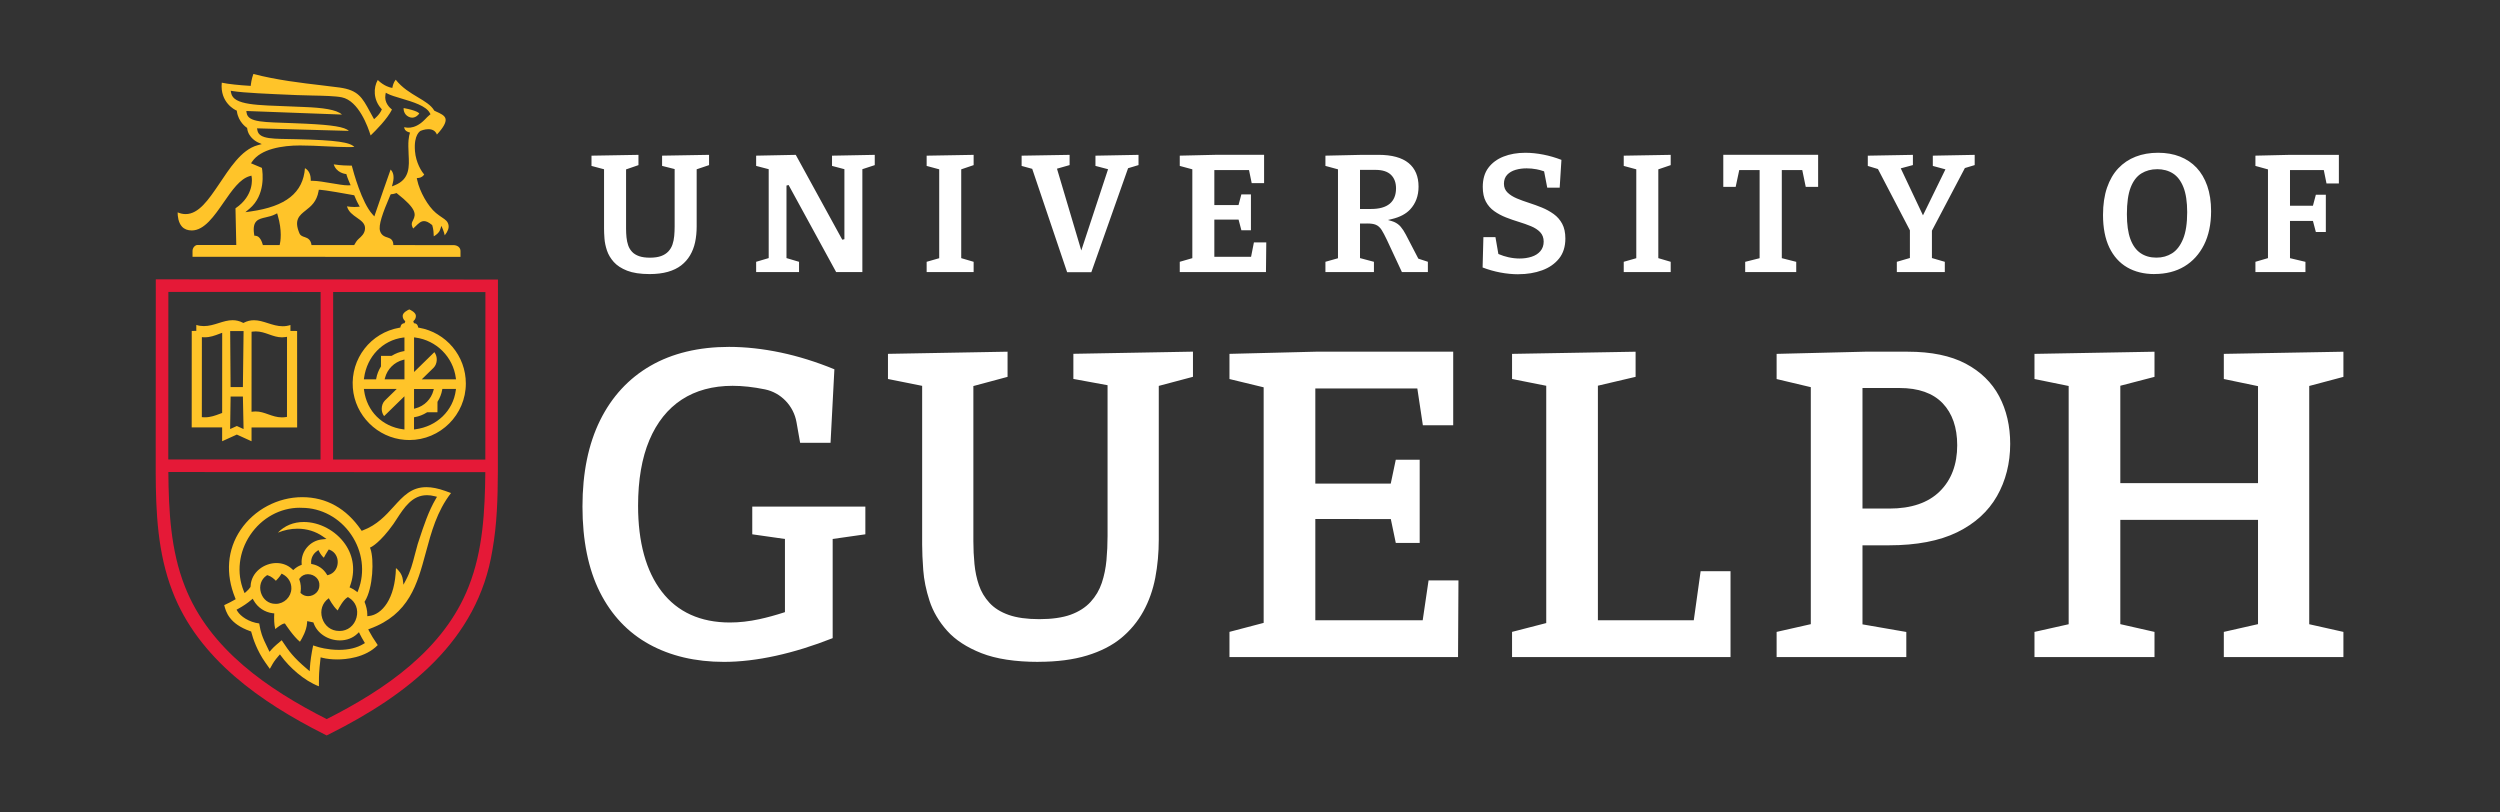
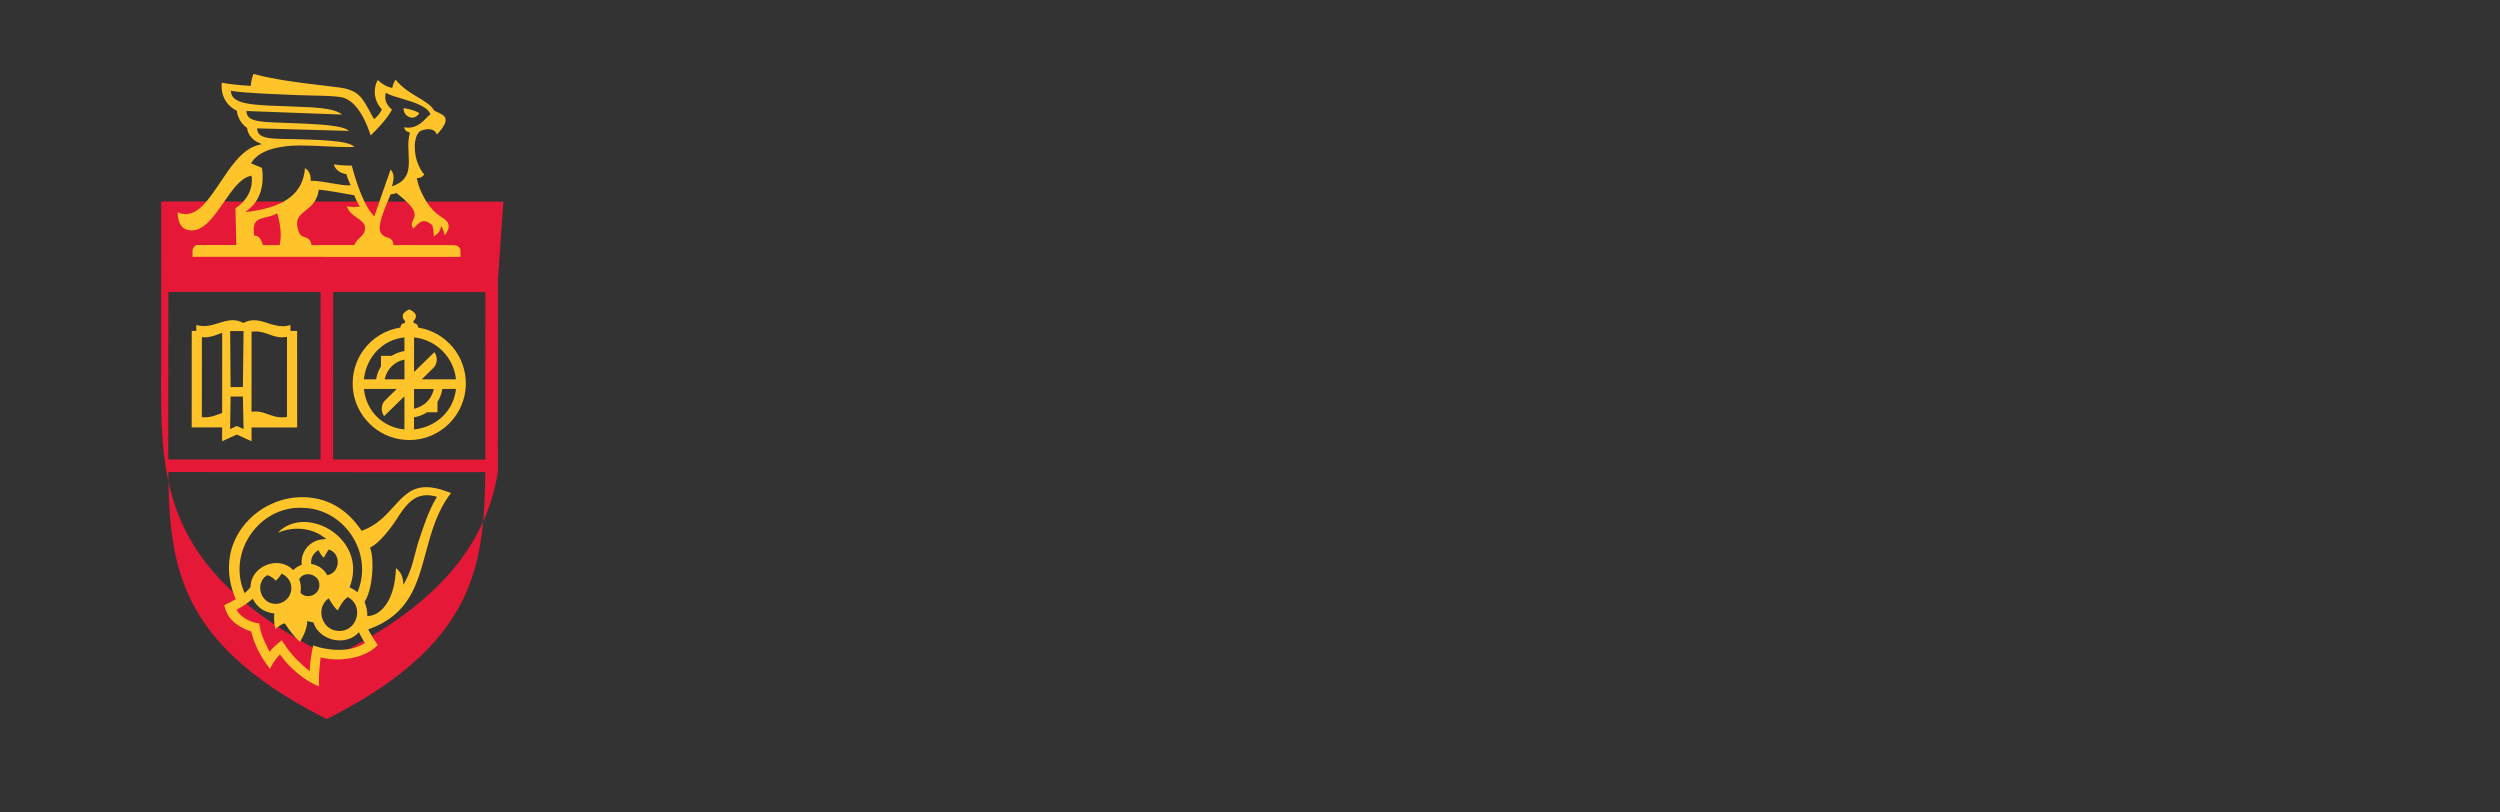
<svg xmlns="http://www.w3.org/2000/svg" width="100%" height="100%" viewBox="0 0 1795 583" version="1.1" xml:space="preserve" style="fill-rule:evenodd;clip-rule:evenodd;stroke-linejoin:round;stroke-miterlimit:2;">
  <rect x="0" y="0" width="1795" height="583" fill="#333333" stroke="none" />
-   <path d="M519.693,475.227c-20.333,-0 -38.36,-4.254 -53.586,-12.64c-15.214,-8.374 -27.107,-20.96 -35.387,-37.414c-8.293,-16.48 -12.507,-37.16 -12.507,-61.453c0,-24.293 4.267,-44.933 12.667,-61.933c8.387,-16.974 20.56,-30.147 36.187,-39.147c15.64,-9.013 34.613,-13.573 56.4,-13.573c11.84,-0 24.32,1.373 37.12,4.066c12.626,2.667 25.573,6.707 38.506,12.014l-2.76,52.773l-21.84,-0l-2.613,-14.84c-2.067,-11.693 -11.133,-21.133 -22.56,-23.493l-0.187,-0.04c-8.213,-1.68 -15.986,-2.534 -23.133,-2.534c-14.147,0 -26.427,3.32 -36.48,9.88c-10.053,6.56 -17.893,16.374 -23.28,29.147c-5.373,12.733 -8.093,28.56 -8.093,47.04c-0,26.28 5.72,47.04 17,61.68c11.333,14.72 27.8,22.187 48.946,22.187c6.747,-0 13.84,-0.8 21.094,-2.374c5.68,-1.24 11.693,-2.88 17.853,-4.88l0.56,-0.186l0,-52.534l-23.467,-3.346l0,-19.88l81.2,-0l0,19.88l-23.466,3.346l-0,71.214c-14,5.533 -27.707,9.786 -40.747,12.653c-13.213,2.907 -25.813,4.387 -37.427,4.387Zm225.947,-0c-16.6,-0 -30.373,-2.094 -40.933,-6.24c-10.534,-4.134 -18.854,-9.56 -24.707,-16.147c-5.88,-6.6 -10.107,-13.8 -12.587,-21.427c-2.493,-7.666 -4.013,-15.12 -4.52,-22.146c-0.52,-7.054 -0.786,-13.174 -0.786,-18.187l-0,-114.04l-24.547,-4.92l0,-18.053l85.867,-1.547l-0,18.067l-24.547,6.6l0,111.52c0,5.466 0.267,10.946 0.787,16.28c0.52,5.373 1.6,10.466 3.186,15.12c1.6,4.706 4.147,8.986 7.56,12.706c3.427,3.76 8.094,6.68 13.867,8.707c5.707,2.013 13.107,3.04 21.987,3.04c8.88,-0 16.626,-1.08 22.466,-3.2c5.867,-2.133 10.68,-5.213 14.32,-9.187c3.627,-3.946 6.334,-8.533 8.04,-13.666c1.694,-5.067 2.814,-10.534 3.347,-16.227c0.52,-5.707 0.787,-11.56 0.787,-17.373l-0,-108.32l-24.547,-4.507l0,-18.04l85.867,-1.547l-0,18.067l-24.547,6.52l0,110.2c0,9.547 -0.84,18.813 -2.507,27.533c-1.666,8.707 -4.546,16.827 -8.573,24.147c-4.027,7.32 -9.36,13.747 -15.853,19.12c-6.494,5.36 -14.76,9.6 -24.587,12.587c-9.853,3 -21.573,4.52 -34.853,4.52l0.013,0.04Zm137.12,-3.467l0,-18.08l24.547,-6.453l-0,-169.134l-24.547,-5.946l0,-18.08l61.84,-1.547l98.8,-0l0,52.813l-21.787,0l-3.973,-26.426l-73.24,-0l-0,68.306l54.16,0l3.6,-17.12l17.173,0l0,59.734l-17.16,-0l-3.573,-17.147l-22.747,-0l-0.72,-0.027l-30.733,0l-0,72.72l77.093,0l4.214,-28.626l21.466,-0l-0.306,55.013l-164.107,-0Zm202.893,-0l0,-18.067l24.547,-6.333l-0,-170.373l-24.547,-4.867l0,-18.04l88.707,-1.547l-0,18.04l-27.067,6.36l0,168.44l68.84,0l4.92,-35.24l21.467,0l-0,61.627l-156.867,-0Zm189.96,-0l0,-18.053l24.547,-5.56l-0,-170.16l-24.547,-5.827l0,-18.08l63.414,-1.56l30.826,-0c16.774,-0 30.734,2.88 41.48,8.56c10.72,5.667 18.814,13.547 24.054,23.413c5.266,9.907 7.933,21.414 7.933,34.227c-0,13.84 -3.2,26.467 -9.493,37.507c-6.294,11.026 -15.92,19.76 -28.6,25.946c-12.734,6.214 -29.187,9.36 -48.894,9.36l-19.066,0l-0,56.76l31.466,5.454l0,18.013l-93.12,-0Zm61.64,-106.613l19.374,-0c15.68,-0 27.826,-4.16 36.133,-12.347c8.307,-8.187 12.52,-19.347 12.52,-33.133c-0,-12.734 -3.52,-22.867 -10.453,-30.134c-6.947,-7.266 -17.36,-10.946 -30.947,-10.946l-26.613,-0l-0,86.56l-0.014,-0Zm259.454,106.613l-0,-18.053l24.546,-5.574l0,-74.853l-98.866,-0l-0,74.853l24.546,5.574l0,18.053l-86.173,-0l-0,-18.053l24.547,-5.507l-0,-171.067l-24.547,-5l-0,-18.053l86.173,-1.547l0,18.054l-24.546,6.386l-0,69.934l98.866,-0l0,-69.654l-24.546,-5.12l-0,-18.053l85.866,-1.547l0,18.067l-24.546,6.533l-0,171.067l24.546,5.507l0,18.053l-85.866,-0Zm-1130.29,-274.973c-6.613,-0 -12.04,-0.827 -16.16,-2.44c-4.093,-1.614 -7.306,-3.707 -9.56,-6.24c-2.266,-2.547 -3.92,-5.32 -4.893,-8.24c-0.987,-2.974 -1.587,-5.854 -1.787,-8.574c-0.2,-2.746 -0.306,-5.133 -0.306,-7.066l-0,-42.694l-9.014,-2.4l0,-7.36l33.72,-0.586l0,7.373l-8.893,3.067l-0,42.586c-0,2.134 0.107,4.24 0.307,6.24c0.2,2.04 0.613,3.947 1.2,5.667c0.588,1.742 1.543,3.338 2.8,4.68c1.253,1.347 2.973,2.4 5.08,3.133c2.066,0.72 4.666,1.08 7.76,1.08c3.093,0 5.84,-0.386 7.946,-1.146c2.147,-0.774 3.907,-1.894 5.254,-3.32c1.333,-1.427 2.333,-3.094 2.973,-4.987c0.627,-1.84 1.053,-3.893 1.253,-6.093c0.2,-2.187 0.307,-4.48 0.307,-6.84l-0,-41.24l-9.013,-2.28l-0,-7.347l33.72,-0.587l-0,7.374l-8.894,3l0,41.08c0,4.066 -0.386,7.88 -1.133,11.346c-0.747,3.44 -1.973,6.6 -3.627,9.387c-1.64,2.787 -3.786,5.2 -6.373,7.2c-2.587,2 -5.8,3.547 -9.533,4.613c-3.774,1.067 -8.187,1.614 -13.12,1.614l-0.014,-0Zm133.934,-1.454l-34.134,-62.493l-1.52,0.387l0,52.08l9.014,2.666l-0,7.36l-30.8,0l-0,-7.36l9.013,-2.666l-0,-63.827l-9.013,-2.36l-0,-7.36l28.453,-0.573l33.4,60.933l1.52,-0.387l-0,-50.266l-8.893,-2.347l-0,-7.347l30.68,-0.586l-0,7.373l-8.894,2.92l0,73.853l-18.826,0Zm64.986,0l0,-7.36l9.014,-2.586l-0,-63.814l-9.014,-2.44l0,-7.36l33.734,-0.586l-0,7.373l-8.907,3.027l-0,63.76l8.907,2.626l-0,7.36l-33.734,0Zm100.867,0.12l-25.067,-74.226l-7.613,-2.094l-0,-7.36l34.453,-0.586l0,7.346l-9.066,2.587l17.453,58.72l19.227,-58.333l-9.054,-2.387l0,-7.347l30.92,-0.586l0,7.346l-7.493,2.254l-26.387,74.666l-17.373,0Zm240.36,-0.12l-10.747,-23.053c-1.466,-3.093 -2.76,-5.52 -3.826,-7.213c-1.147,-1.8 -2.587,-3.067 -4.28,-3.734c-1.467,-0.586 -3.44,-0.866 -6.014,-0.866c-0.333,-0 -0.666,-0 -1.013,0.013l-4.2,-0l0,24.827l10,2.666l0,7.347l-34.827,-0l0,-7.36l9.014,-2.547l-0,-63.84l-9.014,-2.453l0,-7.36l26.387,-0.587l11.8,0c9.507,0 16.76,1.987 21.547,5.907c4.733,3.88 7.133,9.573 7.133,16.92c0,6.587 -2.04,12.093 -6.053,16.387c-3,3.2 -7.36,5.506 -12.974,6.853l-2.92,0.707l2.88,0.853c0.547,0.16 1.054,0.347 1.52,0.547c1.907,0.84 3.52,2.026 4.76,3.493c1.294,1.533 2.507,3.387 3.614,5.52l9.013,17.347l6.853,2.24l0,7.373l-18.666,-0l0.013,0.013Zm-30.08,-45.293l8,-0c5.853,-0 10.333,-1.253 13.307,-3.72c3.026,-2.507 4.56,-6.24 4.56,-11.107c-0,-4.106 -1.227,-7.373 -3.654,-9.72c-2.426,-2.333 -6.133,-3.52 -11.04,-3.52l-11.173,0l0,28.067Zm113.76,46.88c-4.24,-0 -8.64,-0.427 -13.067,-1.267c-4.253,-0.8 -8.506,-2.013 -12.666,-3.6l0.573,-21.786l8.653,-0l2.094,12.08l0.4,0.173c2.173,0.92 4.426,1.653 6.72,2.16c2.76,0.627 5.506,0.933 8.16,0.933c3.08,0 5.946,-0.426 8.533,-1.253c2.653,-0.853 4.787,-2.2 6.333,-4.027c1.587,-1.853 2.387,-4.16 2.387,-6.866c-0,-2.707 -0.853,-5 -2.533,-6.774c-1.614,-1.693 -3.827,-3.133 -6.547,-4.266c-2.838,-1.165 -5.73,-2.193 -8.667,-3.08c-3.129,-0.95 -6.22,-2.022 -9.266,-3.214c-3.067,-1.186 -5.92,-2.72 -8.48,-4.533c-2.534,-1.787 -4.56,-4.093 -6.027,-6.853c-1.467,-2.747 -2.213,-6.294 -2.213,-10.52c-0,-5.56 1.333,-10.174 3.986,-13.707c2.654,-3.56 6.307,-6.28 10.867,-8.08c4.6,-1.827 9.867,-2.747 15.667,-2.747c4.146,0 8.52,0.44 13,1.32c4.293,0.84 8.653,2.107 12.96,3.76l-1.254,19.974l-8.933,-0l-2.253,-11.72l-0.44,-0.147c-1.8,-0.613 -3.374,-1.04 -4.947,-1.333c-2.36,-0.452 -4.757,-0.68 -7.16,-0.68c-2.827,-0 -5.48,0.36 -7.907,1.066c-2.48,0.734 -4.506,1.907 -6.026,3.507c-1.56,1.653 -2.36,3.827 -2.36,6.467c-0,2.64 0.906,4.746 2.693,6.44c1.68,1.6 3.893,2.986 6.573,4.12c2.614,1.106 5.547,2.173 8.72,3.186c3.12,1 6.267,2.147 9.32,3.387c3.014,1.227 5.84,2.8 8.427,4.653c2.533,1.827 4.587,4.174 6.093,6.974c1.507,2.786 2.28,6.346 2.28,10.586c0,5.787 -1.52,10.627 -4.52,14.36c-3.026,3.774 -7.106,6.614 -12.146,8.454c-5.094,1.866 -10.814,2.813 -17.027,2.813l-0,0.04Zm75.6,-1.587l-0,-7.36l9.013,-2.586l0,-63.814l-9.013,-2.44l-0,-7.36l33.72,-0.586l-0,7.373l-8.893,3.027l-0,63.76l8.893,2.626l-0,7.36l-33.72,0Zm87.2,0l-0,-7.333l10.36,-2.613l-0,-63.28l-14.627,-0l-2.56,12.066l-8.893,0l-0,-23l68.093,0l0,23l-8.893,0l-2.493,-12.066l-14.694,-0l0,63.253l10.36,2.64l0,7.333l-36.653,0Zm108.88,0l-0,-7.36l9.387,-2.733l-0,-19.88l-22.947,-44l-7.28,-2.213l-0,-7.374l32.387,-0.586l-0,7.333l-8.72,2.347l15.946,33.746l16.134,-33.026l-9.067,-2.454l-0,-7.373l30.067,-0.573l-0,7.346l-7.04,2.12l-23.667,44.96l-0,19.654l9.253,2.706l0,7.36l-34.453,0Zm185.013,1.454c-7.533,-0 -14.146,-1.627 -19.64,-4.827c-5.48,-3.187 -9.773,-7.973 -12.786,-14.213c-3.014,-6.267 -4.547,-14.147 -4.547,-23.414c-0,-7.426 0.973,-14.026 2.88,-19.6c1.907,-5.546 4.627,-10.226 8.107,-13.906c3.48,-3.667 7.653,-6.48 12.44,-8.334c4.8,-1.866 10.213,-2.813 16.093,-2.813c5.88,-0 11.093,0.92 15.733,2.747c4.614,1.813 8.627,4.493 11.894,7.96c3.28,3.48 5.866,7.866 7.693,13.053c1.827,5.213 2.76,11.333 2.76,18.187c-0,9.333 -1.72,17.466 -5.093,24.186c-3.374,6.694 -8.12,11.907 -14.134,15.507c-6.013,3.6 -13.213,5.427 -21.4,5.427l0,0.04Zm1.827,-75.294c-4.2,0 -7.987,1.027 -11.267,3.04c-3.306,2.04 -5.906,5.454 -7.706,10.147c-1.774,4.613 -2.68,11.027 -2.68,19.053c-0,7.374 0.84,13.387 2.493,17.88c1.68,4.574 4.133,7.974 7.307,10.134c3.173,2.16 6.986,3.24 11.36,3.24c4.373,-0 8,-1.04 11.28,-3.107c3.293,-2.067 5.973,-5.56 7.933,-10.373c1.947,-4.747 2.92,-11.187 2.92,-19.134c-0,-7.373 -0.907,-13.4 -2.68,-17.906c-1.8,-4.574 -4.347,-7.92 -7.573,-9.947c-3.2,-2.027 -7.04,-3.053 -11.4,-3.053l0.013,0.026Zm-701.693,73.84l-0,-7.36l9.026,-2.613l0,-63.787l-9.026,-2.44l-0,-7.373l25.293,-0.587l35.253,0l0,20.32l-8.893,0l-1.933,-9.386l-24.894,-0l0,25.133l6.467,-0l0,-0.013l10.907,-0l2.026,-7.64l6.88,-0l0,25.733l-6.866,-0l-2.014,-7.64l-17.4,-0l0,26.72l26.374,-0l2.04,-10.36l8.88,-0l-0.227,21.293l-61.893,0Zm772.32,0l-0,-7.36l9.013,-2.64l0,-63.706l-9.013,-2.494l-0,-7.373l25.293,-0.587l34.627,0l-0,20.56l-8.88,0l-1.947,-9.626l-24.267,-0l0,25.613l16.467,-0l2.093,-7.88l7.174,-0l-0,26.733l-7.174,0l-2.08,-7.92l-16.48,0l0,26.707l11.094,2.64l-0,7.333l-35.92,0Z" style="fill:#fff;fill-rule:nonzero;" />
-   <path d="M357.533,200.693l-0.066,138.32c-0.094,18.667 -0.6,37.414 -3.907,55.92c-10.453,65.28 -61.267,104.2 -116.947,132.08l-2.066,1.04l-2.067,-1.053c-44.693,-22.573 -90.16,-53.893 -108.693,-102.533c-5.28,-13.614 -8.267,-27.8 -9.934,-42.174c-1.666,-14.4 -2.013,-28.986 -2.053,-43.4l0.067,-138.32l118.32,0.054l9,-0l118.32,0.066l0.026,0Zm-9.066,129.307l0.053,-120.307l-109.32,-0.053l-0.053,120.307l109.32,0.053Zm-0.04,9.013l-109.28,-0.053l-9,-0l-109.28,-0.053c0.266,27.786 1.6,56.106 11.866,82.12c17.667,45.226 59.854,73.986 101.84,95.28c42.014,-21.24 84.227,-49.974 101.934,-95.174c10.293,-26 11.653,-54.32 11.946,-82.106l-0.026,-0.014Zm-118.28,-9.066l0.053,-120.307l-109.32,-0.053l-0.053,120.306l109.32,0.054Z" style="fill:#e51937;fill-rule:nonzero;" />
+   <path d="M357.533,200.693l-0.066,138.32c-10.453,65.28 -61.267,104.2 -116.947,132.08l-2.066,1.04l-2.067,-1.053c-44.693,-22.573 -90.16,-53.893 -108.693,-102.533c-5.28,-13.614 -8.267,-27.8 -9.934,-42.174c-1.666,-14.4 -2.013,-28.986 -2.053,-43.4l0.067,-138.32l118.32,0.054l9,-0l118.32,0.066l0.026,0Zm-9.066,129.307l0.053,-120.307l-109.32,-0.053l-0.053,120.307l109.32,0.053Zm-0.04,9.013l-109.28,-0.053l-9,-0l-109.28,-0.053c0.266,27.786 1.6,56.106 11.866,82.12c17.667,45.226 59.854,73.986 101.84,95.28c42.014,-21.24 84.227,-49.974 101.934,-95.174c10.293,-26 11.653,-54.32 11.946,-82.106l-0.026,-0.014Zm-118.28,-9.066l0.053,-120.307l-109.32,-0.053l-0.053,120.306l109.32,0.054Z" style="fill:#e51937;fill-rule:nonzero;" />
  <path d="M293.84,315.933c-1,0 -2.013,-0.04 -3.013,-0.106c-19.854,-1.44 -35.974,-17.48 -37.494,-37.32c-1.613,-21.04 12.8,-39.627 33.547,-43.227l0.547,-0.093l0.28,-1.08c0.32,-1.2 1.4,-2.04 2.653,-2.04l0.133,-0l0.507,-1.454l-0.107,-0.08c-1.12,-0.893 -1.76,-2.24 -1.773,-3.706c-0.027,-2.48 3.8,-4.267 4.747,-4.667c0.946,0.4 4.733,2.173 4.746,4.68c0,1.44 -0.64,2.787 -1.786,3.693l-0.107,0.08l0.507,1.467l0.133,-0c1.24,-0 2.333,0.84 2.653,2.04l0.28,1.08l0.547,0.093c19.493,3.4 33.627,20.24 33.627,40.04c-0,22.4 -18.24,40.614 -40.627,40.614l0,-0.014Zm12.627,-19.786c-2.72,1.693 -5.56,2.813 -8.48,3.32l-0.72,0.12l-0,8.773l0.973,-0.133c15.413,-2.027 27.08,-13.267 29.027,-27.987l0.133,-0.973l-9.8,-0l-0.12,0.706c-0.507,2.867 -1.6,5.68 -3.253,8.36l-0.107,0.16l-0.027,7.507l-7.413,-0l-0.213,0.133l-0,0.014Zm-45.067,-15.92c1.973,15.026 12.973,26.026 28,28.013l0.987,0.133l-0,-23.853l-14.587,14.253c-1.12,-1.426 -1.733,-3.293 -1.72,-5.293c0,-2.307 0.84,-4.467 2.293,-5.92l8.494,-8.307l-23.6,0l0.133,0.974Zm35.88,13.253l1.08,-0.28c6.28,-1.64 11.213,-6.56 12.853,-12.84l0.28,-1.08l-14.213,0l0,14.213l0,-0.013Zm14.6,-40.627c2.493,3.2 2.253,8.387 -0.573,11.214l-8.494,8.306l24.6,0l-0.133,-0.973c-1.973,-15.093 -13.907,-27.027 -29,-29.04l-0.987,-0.133l0,24.88l14.574,-14.267l0.013,0.013Zm-22.56,5.574c-6.288,1.643 -11.217,6.567 -12.867,12.853l-0.28,1.08l14.227,0l0,-14.213l-1.08,0.28Zm0.107,-16.054c-14.72,1.934 -25.974,13.6 -28.027,29.014l-0.133,0.986l8.786,0l0.12,-0.72c0.507,-2.866 1.6,-5.68 3.254,-8.36l0.106,-0.16l0.027,-7.64l7.573,0l0.267,-0.12c2.667,-1.626 5.44,-2.693 8.267,-3.186l0.72,-0.12l-0,-9.8l-0.974,0.133l0.014,-0.027Zm-119.387,69.654l-10.547,4.786l0,-9.946l-21.853,-0l0.027,-69.254l3.28,-0.053l-0,-4.253c1.76,0.56 3.533,0.826 5.426,0.826c3.747,0 7.267,-1.106 10.667,-2.173c3.387,-1.067 6.6,-2.067 9.987,-2.067c2.56,0 4.946,0.587 7.306,1.8l0.4,0.2l0.4,-0.2c2.32,-1.186 4.68,-1.773 7.187,-1.773c3.4,0 6.613,1.027 10.013,2.107c3.4,1.093 6.92,2.213 10.654,2.213c1.933,0 3.746,-0.293 5.546,-0.893l0,4.24l4.787,0.053l0.027,69.253l-32.747,0l0,9.92l-10.547,-4.8l-0.013,0.014Zm4.84,-3.96l-0.48,-23.334l-8.827,0l-0.346,23.32l4.826,-2.186l4.84,2.2l-0.013,-0Zm8.72,-12.64c3.2,-0 6.013,1 8.987,2.053c3.053,1.08 6.2,2.2 9.853,2.2c0.96,0 1.933,-0.08 2.893,-0.24l0.72,-0.12l0.027,-57.48l-1,0.16c-0.853,0.133 -1.733,0.213 -2.587,0.213c-3.36,0 -6.373,-1.066 -9.293,-2.106c-2.987,-1.054 -6.08,-2.16 -9.587,-2.16c-0.746,-0 -1.493,0.053 -2.24,0.146l-0.746,0.107l-0.027,57.48l0.987,-0.133c0.666,-0.094 1.346,-0.134 2.013,-0.134l0,0.014Zm-38.667,4.08l0.8,0.066c0.48,0.04 0.947,0.054 1.414,0.054c4.026,-0 7.48,-1.294 10.52,-2.44l1.84,-0.68l0.026,-57.574l-2.373,0.88c-2.933,1.107 -6.267,2.36 -10.053,2.36c-0.4,0 -0.814,-0.013 -1.227,-0.04l-0.933,-0.066l-0.027,57.453l0.013,-0.013Zm20.627,-21.6l8.84,-0l0.493,-40.187l-9.626,0l0.293,40.187Zm63.373,214.84c-10.746,-4.08 -21.333,-13.84 -27.08,-21.747l-0.853,-1.173l-0.947,1.08c-3.04,3.466 -4.013,5.24 -5.253,7.48c-0.333,0.613 -0.667,1.2 -1.053,1.853l-3.094,-4.347c-6.133,-8.653 -9.013,-17.44 -10.173,-21.893l-0.16,-0.587l-0.573,-0.2c-15.227,-5.36 -17.56,-13.986 -18.76,-18.733l0.333,-0.16c2.333,-1.107 4.76,-2.253 7.04,-3.613l0.853,-0.507l-0.373,-0.92c-7.04,-17.267 -5.693,-34.56 3.827,-48.72c9.773,-14.56 26.76,-23.6 44.306,-23.6c17.547,0 31.814,8.32 42.187,23.413l0.507,0.747l0.84,-0.32c10.186,-3.8 16.56,-10.853 22.186,-17.067c6.787,-7.493 12.64,-13.96 23.4,-13.96c4.014,0 8.44,0.88 13.547,2.694l4.2,1.52c-10.12,13.04 -14.173,28.146 -18.107,42.76c-6.133,22.786 -11.92,44.32 -40.12,54.666l-1.226,0.454l0.586,1.16c1.294,2.533 3.334,5.853 6.254,10.146c-9.04,9.28 -23.32,10.294 -29.054,10.294c-3.946,-0 -7.733,-0.414 -10.68,-1.174l-1.28,-0.333l-0.146,1.32c-1.054,9.253 -1.054,12.04 -1.067,15.893c0,1.08 0,2.2 -0.027,3.56l-0.04,0.014Zm-26.666,-33.067c0.586,0.827 1.133,1.667 1.706,2.52c3.054,4.587 6.52,9.773 16.627,18.227l1.76,1.48l0.133,-2.294c0.254,-4.4 1.134,-10.44 2.347,-16.2l3.64,1.147c0,0 6.64,2.053 14.893,2.053c6.96,0 12.894,-1.44 17.64,-4.293l1,-0.6l-0.6,-1c-1.173,-1.92 -2.173,-3.733 -2.986,-5.387l-0.694,-1.413l-1.133,1.093c-3.24,3.094 -7.707,4.8 -12.56,4.8c-8.52,0 -16.24,-5.053 -18.8,-12.28l-0.213,-0.613l-4.454,-0.947l-0.093,1.334c-0.36,5.48 -3.613,11.12 -5.12,13.466c-4.6,-3.666 -10.307,-12.386 -10.373,-12.48l-0.414,-0.64l-0.746,0.12c-1.547,0.267 -4.454,2.48 -6.187,3.907c-0.893,-3.48 -0.867,-7.84 -0.76,-10.173l0.053,-1.08l-1.066,-0.12c-5.76,-0.667 -10.894,-4.107 -13.734,-9.2l-0.693,-1.24l-1.08,0.92c-2.613,2.24 -5.8,4.4 -9.467,6.413l-1.053,0.573l0.613,1.027c2.24,3.733 8.334,7.947 15.667,8.84c0.12,0.573 0.213,1.133 0.307,1.667c0.68,3.8 1.266,7.093 6.32,17.133l0.786,1.573l1.134,-1.346c1.8,-2.147 5.36,-5.12 7.586,-6.96l0.014,-0.027Zm41.573,-6.64c5.773,0 10.533,-3.76 12.12,-9.6c1.587,-5.8 -0.6,-11.44 -5.56,-14.373l-0.613,-0.36l-0.6,0.386c-2.774,1.814 -5.56,6.894 -6.734,9.214c-3.52,-3.12 -6.346,-8.787 -6.346,-8.787l-0.12,0.093c-4.547,3.147 -6.36,8.76 -4.627,14.294c1.733,5.533 6.44,9.106 12,9.106l0.493,0l-0.013,0.027Zm62.707,-97.493c-10.56,-0 -16.267,8.746 -21.774,17.213c-0.8,1.213 -1.573,2.413 -2.373,3.587c-9.4,13.213 -15.733,16.346 -15.8,16.373l-0.947,0.453l0.347,0.987c2.64,7.413 1.88,27.987 -3.973,37.48l-0.307,0.493l0.227,0.547c0.906,2.227 1.8,5.707 1.773,8.44l0,1.307l1.28,-0.147c9.2,-1.04 18.707,-12.093 19.293,-34.427c1.747,1.414 4.427,4.214 4.934,8.334l0.453,3.626l1.72,-3.226c3.4,-6.374 4.867,-12.134 6.427,-18.214c0.626,-2.453 1.28,-5 2.093,-7.746l0.987,-3c3.32,-10.107 6.746,-20.547 12.08,-29.6l0.773,-1.32l-1.48,-0.387c-2,-0.52 -3.933,-0.787 -5.747,-0.787l0.014,0.014Zm-108.587,78.026c6.093,0 11.133,-4.96 11.253,-11.053c0.08,-4.267 -2.253,-8.16 -6.093,-10.16l-0.933,-0.493l-0.574,0.893c-1.053,1.653 -2.613,3.32 -3.533,4.253c-1.12,-1.2 -3.253,-3.146 -5.72,-3.906l-0.52,-0.16l-0.453,0.306c-3.92,2.654 -5.507,7.48 -4.027,12.32c1.48,4.84 5.52,7.974 10.28,7.974l0.333,-0l-0.013,0.026Zm23.227,-21.32c-2.467,0 -4.6,1.067 -6.014,3.014l-0.36,0.493l0.2,0.573c0.974,2.72 1.267,5.894 0.814,8.707l-0.094,0.613l0.454,0.427c1.373,1.28 3.12,1.96 5.04,1.96c2.234,-0.007 4.375,-0.905 5.946,-2.493c1.414,-1.44 2.187,-3.32 2.147,-5.307c0.107,-2 -0.587,-3.867 -2,-5.36c-1.547,-1.627 -3.84,-2.6 -6.133,-2.6l-0,-0.027Zm-5.934,-47.693c-14.053,0 -27.36,7.32 -35.6,19.573c-8.2,12.2 -9.933,27.24 -4.64,40.227l0.614,1.507l1.226,-1.08c1.294,-1.134 2.267,-2.2 2.88,-3.174l0.147,-0.226l0.04,-0.36c0.347,-10.347 9.907,-16.76 18.56,-16.76c4.32,-0 8.213,1.506 11.28,4.333l0.773,0.72l0.787,-0.693c1.36,-1.2 2.893,-2.147 4.547,-2.8l0.786,-0.307l-0.066,-0.84c-0.627,-8.747 5.973,-16.547 14.706,-17.4l3.12,-0.307l-2.56,-1.786c-5.226,-3.654 -11.52,-5.587 -18.213,-5.587c-4.8,0 -9.547,0.947 -14.107,2.84c4.814,-5.013 11.227,-7.653 18.614,-7.653c11.28,-0 22.92,6.2 29.626,15.813c6.187,8.84 7.454,19.547 3.587,30.12l-0.36,1l0.96,0.453c1.24,0.574 2.413,1.28 3.48,2.094l1.227,0.933l0.56,-1.427c5.04,-13 3.12,-27.946 -5.12,-39.986c-8.214,-12 -21.427,-19.16 -35.32,-19.174c-0.48,-0.013 -1,-0.026 -1.52,-0.026l-0.014,-0.027Zm12.307,31.173c-2.72,1.854 -4.307,5.027 -4.173,8.267l0.04,0.907l0.893,0.173c4.267,0.827 8,3.453 10.24,7.2l0.453,0.747l0.84,-0.227c3.774,-1.013 6.374,-4.387 6.627,-8.6c0.253,-4.213 -1.92,-7.88 -5.547,-9.347l-0.866,-0.346l-0.52,0.76c-1.307,1.92 -2.427,4 -3.027,5.186c-1.253,-1.12 -2.36,-2.573 -3.28,-4.333l-0.6,-1.16l-1.08,0.733l0,0.04Zm97.827,-219.733l-42.947,-0.027c-0.04,-3.453 -1.707,-4.693 -3.893,-5.36c-2.04,-0.626 -4.587,-1.4 -5.64,-4.653c-1.347,-4.133 1.8,-12.933 7.32,-25.813l0.4,-0.68c-0,-0 1.76,-0.027 3.453,-0.654l0.6,-0.226l0.507,0.4c14.013,11.013 13.573,14.853 11.4,19.08c-0.867,1.68 -1.614,3.146 0.093,6.013c0.533,-0.507 1.027,-0.973 1.493,-1.427c2.427,-2.346 4.04,-3.893 6.294,-3.893c1.586,0 3.253,0.787 5.573,2.64l0.28,0.267l0.093,0.266c0.814,2.48 1,5.8 1.04,7.747c1.467,-0.827 3.734,-2.4 4.494,-4.6l1,-2.92l1.173,2.853c0.507,1.24 0.907,2.574 1.2,3.96c2.307,-2.88 3.2,-5.44 2.667,-7.626c-0.614,-2.52 -2.054,-3.494 -4.654,-5.254c-1.253,-0.853 -2.68,-1.826 -4.333,-3.186c-5.653,-4.667 -11.707,-15.32 -13.48,-23.76l-0.267,-1.254l1.267,-0.133c2.307,-0.253 3.52,-1.64 4.067,-2.52c-1.854,-1.933 -5.987,-8.44 -6.64,-16.773c-0.947,-11.987 3.893,-14.454 4.106,-14.547c0.107,-0.053 2.747,-1.173 5.52,-1.173c3.054,-0 5.16,1.333 6.12,3.88c4.6,-4.947 6.694,-8.707 6.227,-11.214c-0.48,-2.533 -3.653,-3.933 -7,-5.426l-1.08,-0.52l-0.16,-0.254c-2.28,-3.786 -6.627,-6.386 -11.667,-9.386c-5.32,-3.187 -11.346,-6.787 -15.893,-12.614c-1.693,2.134 -2.187,4.72 -2.187,4.747l-0.213,1.147l-1.147,-0.214c-0.2,-0.04 -4.733,-0.933 -9.333,-5.466c-3.16,5.4 -3.307,14.133 2.52,20.586l0.413,0.454c-1.373,3.786 -5.6,7.093 -5.6,7.093l-0.573,-1.027c-0.84,-1.506 -1.613,-2.92 -2.347,-4.266c-5.613,-10.334 -8.426,-15.52 -21.76,-17.414c-3.8,-0.533 -8.266,-1.066 -13.013,-1.613c-14.227,-1.667 -31.92,-3.72 -48.947,-8.133c-1.306,3.346 -1.786,7.413 -1.786,7.453l-0.12,1.093l-1.094,-0.066c-6.373,-0.36 -15.186,-1.214 -19.693,-2.227c-1.44,14.373 9.707,19.587 10.187,19.8l0.586,0.267l0.094,0.626c1.066,7.614 6.826,11.427 6.88,11.467l0.453,0.293l0.067,0.534c0.866,6.746 7.44,9.773 7.506,9.8l2.934,1.306l-3.094,0.854c-11.76,3.253 -20.2,17.04 -27.64,28.013c-7.453,11 -14.506,21.4 -23.933,21.4c-1.867,0 -3.787,-0.413 -5.733,-1.24c-0,2.68 0.426,7.307 3.133,10.253c1.667,1.814 4.053,2.734 7.053,2.734c8.947,-0.027 16.04,-10.28 22.894,-20.2c6,-8.667 11.666,-16.854 18.666,-18.814l1.24,-0.346l0.214,1.266c0.08,0.52 1.973,12.96 -11.667,22.187l0.573,26.347l-27.933,-0c-1.52,-0.014 -3.48,1.88 -3.48,4.2l0,4.253l192.4,0.093l0,-4.253c0,-2.333 -1.947,-4.213 -5.253,-4.227l-0,0.027Zm-106.427,-5.72c-1.573,-0.48 -3.187,-0.987 -3.933,-2.707c-4.147,-9.693 -0.12,-12.88 4.546,-16.56c3.68,-2.893 7.84,-6.173 9.16,-13.786l0.16,-0.96l0.974,-0c2.293,-0 20.746,3.173 23.88,3.826l0.6,0.12l0.24,0.574c0.16,0.386 1.613,3.893 2.826,6.013l0.894,1.56l-1.8,0.16c-0.654,0.053 -1.347,0.093 -2.067,0.093c-2.053,0 -3.973,-0.24 -5.307,-0.453c1.08,3.92 4.16,6.067 7.16,8.16c3.12,2.173 6.067,4.227 5.787,8c-0.267,3.453 -2.6,5.48 -4.653,7.267c-1.174,1.013 -2.387,2.986 -3.134,4.386l-30.626,0c-0.467,-3.64 -2.48,-5 -4.707,-5.68l0,-0.013Zm-39.747,-20.48c11.56,-9.84 9.44,-25.88 8.84,-29.267l-7.813,-3.293l0.787,-1.16c6.16,-9.133 21.613,-11.64 34.386,-11.64c6.214,0 12.6,0.32 18.84,0.627c5.68,0.28 11.054,0.546 15.84,0.546c1.587,0 2.987,-0.026 4.307,-0.08c-2.973,-3.28 -11.96,-4.906 -41.6,-5.586c-16.16,-0.374 -26.827,0.333 -27.987,-6.414l-0.24,-1.386l65.96,1.826c-3.013,-2.8 -11.64,-4.266 -31.6,-5.186c-3.173,-0.147 -6.2,-0.267 -9.053,-0.374c-19.813,-0.786 -31.773,-0.306 -32.8,-7.346l-0.2,-1.374l68.653,2.56c-3.786,-3.586 -14.066,-4.933 -27.066,-5.426c-1.707,-0.067 -3.48,-0.134 -5.28,-0.214l-4.414,-0.186c-23.866,-0.987 -41.12,-0.747 -42.813,-9.654l-0.307,-1.626l1.64,0.266c7.36,1.227 26.4,2.04 43.2,2.747l2.907,0.12c3.32,0.147 7.04,0.213 10.68,0.293c8.227,0.174 16.72,0.347 21.373,1.307c12.094,2.52 18.76,21.2 20.654,27.373c3.653,-3.493 11.92,-11.786 15.333,-18.573c-1.827,-1.44 -5.627,-5.173 -4.707,-10.533l0.267,-1.574l1.413,0.747c2.094,1.107 5.76,2.2 9.627,3.347c8.427,2.506 17.973,5.36 20.627,10.533l0.44,0.84l-0.747,0.587c-1.107,0.88 -2.12,1.973 -3.213,3.106c-7.96,8.307 -14.894,5.52 -14.894,5.52c-0.093,3.254 4.187,3.947 4.187,3.947c0,0 -1.36,2.893 -1.24,9.92c0.027,1.44 0.107,4.227 0.187,5.693c0.466,8.734 0.96,17.774 -9.827,22.16l-2.147,0.867l0.587,-2.24c1.52,-5.733 -0.213,-8.587 -1.533,-9.853c-1.667,4.733 -8.84,25.08 -11.054,31.76l-0.613,1.88l-1.333,-1.467c-7.72,-8.453 -13.667,-30.307 -14.88,-35l-0.88,0c-2.387,0 -7.094,-0.12 -12.08,-0.907c1.853,5.96 8.026,6.827 8.293,6.867l0.76,0.093l0.213,0.734c0.614,2.133 2.187,5.72 2.2,5.746l0.68,1.56l-1.706,0.067l-0.454,0c-2.6,0 -6.88,-0.733 -11.4,-1.493c-5.106,-0.867 -10.4,-1.774 -13.933,-1.774l-1.133,0l-0.027,-1.133c-0.107,-4.867 -2.533,-7.053 -4.147,-7.96c-1.32,17.627 -13.666,27.507 -38.84,31.08l-3.946,0.56l3.04,-2.587l-0.014,0.027Zm4.347,19.48l-0.933,-0.053l-0.147,-0.92c-1.533,-10.04 3.053,-11.067 8.36,-12.267c2.133,-0.48 4.547,-1.027 6.907,-2.24l1.24,-0.64l0.4,1.347c3.306,11.213 2.053,18.933 1.413,21.44l-12.053,-0c-0.667,-2.454 -2.147,-6.454 -5.214,-6.654l0.027,-0.013Z" style="fill:#ffc429;fill-rule:nonzero;" />
  <path d="M295.96,84.48c-0.813,-0 -1.64,-0.2 -2.48,-0.6c-3.693,-1.76 -3.733,-5.44 -3.693,-6.307c9.6,1.787 11.053,3.6 11.253,3.947c-0.333,0.467 -2.213,2.96 -5.08,2.96Z" style="fill:#ffc429;fill-rule:nonzero;" />
</svg>